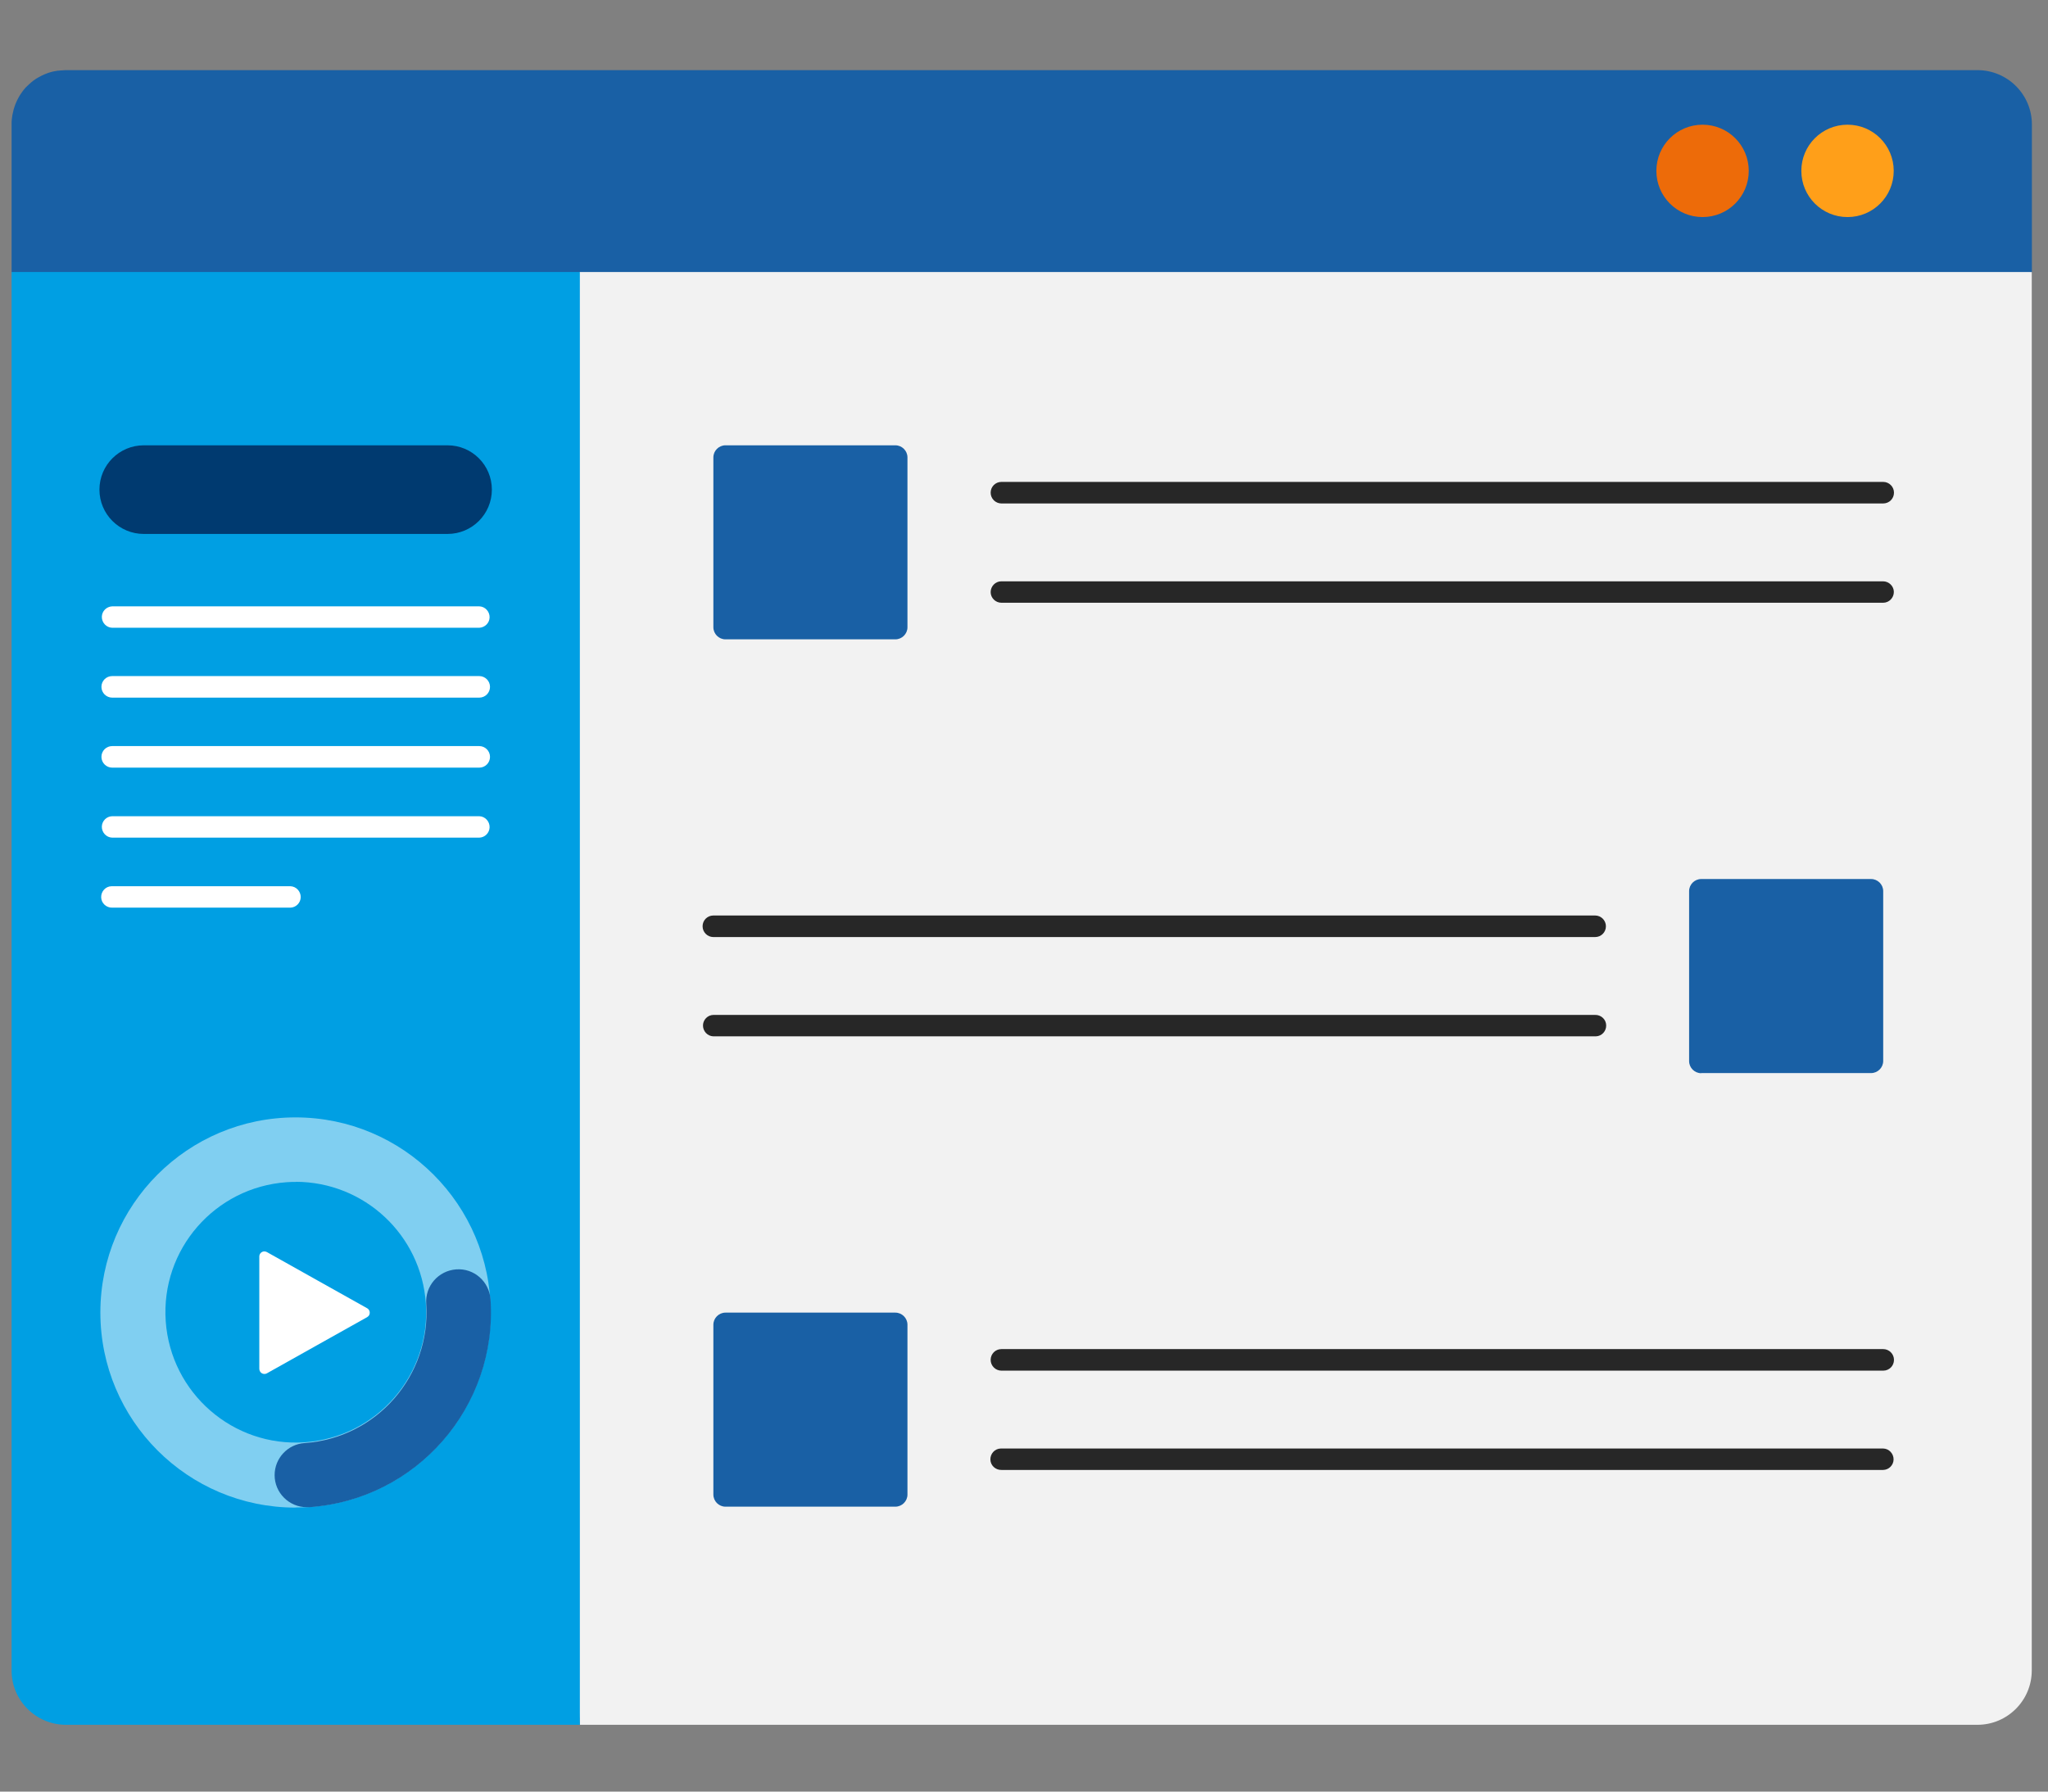
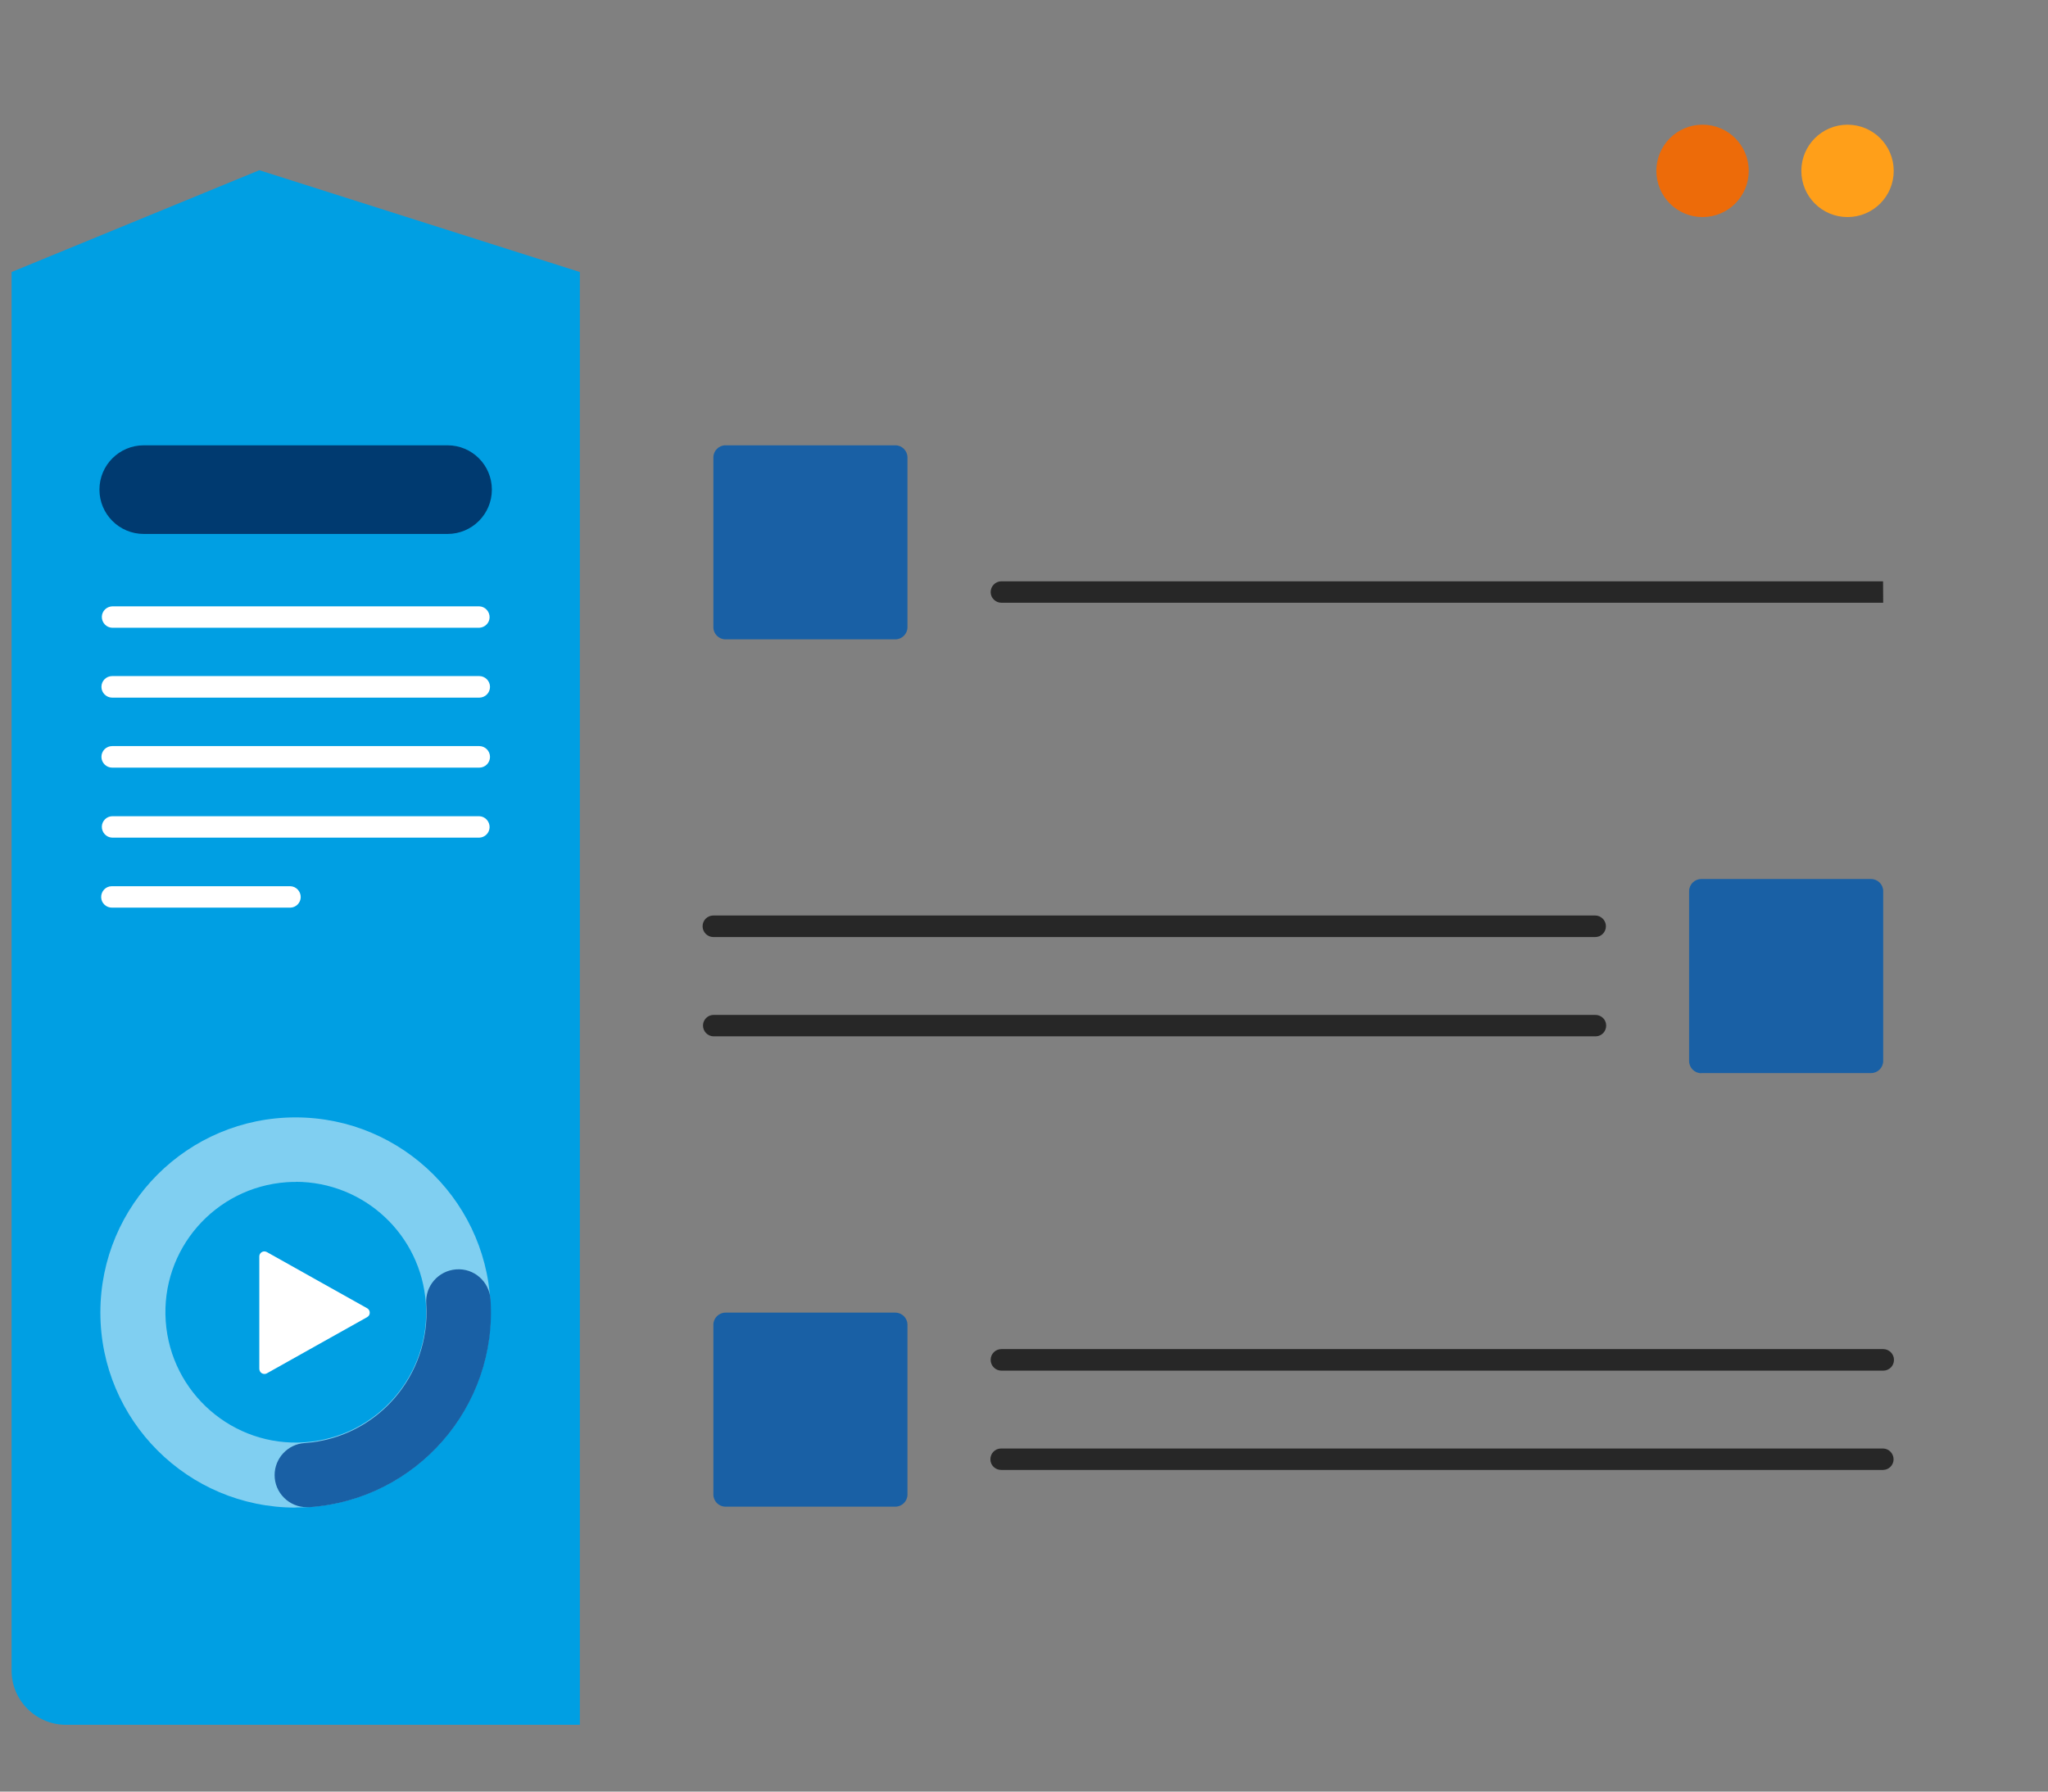
<svg xmlns="http://www.w3.org/2000/svg" id="Layer_2" viewBox="0 0 153.85 134.62">
  <rect x="0" y="0" width="153.85" height="134.62" fill="#808080" stroke="none" />
  <defs>
    <style>.cls-1{fill:#ff9f19;}.cls-2{fill:#009fe3;}.cls-3{fill:#272727;}.cls-4,.cls-5{fill:#fff;}.cls-6{fill:none;}.cls-7{fill:#003a70;}.cls-8{fill:#ed6b09;}.cls-5{opacity:.5;}.cls-5,.cls-9{isolation:isolate;}.cls-9{fill:#f2f2f2;}.cls-10{fill:#1960a5;}.cls-11{clip-path:url(#clippath);}</style>
    <clipPath id="clippath">
      <rect class="cls-6" width="153.85" height="134.62" />
    </clipPath>
  </defs>
  <g id="text">
    <g class="cls-11">
      <g id="Mask_Group_51">
        <g id="Group_654">
-           <path id="Path_609" class="cls-9" d="M152.63,20.44v105.08c0,2.25-1.83,4.08-4.08,4.08H43.56l-6.85-115.11,115.93,5.95Z" />
          <path id="Path_610" class="cls-2" d="M43.56,20.44v109.16H4.96c-2.26,0-4.09-1.83-4.09-4.08,0,0,0,0,0,0V20.44l18.61-7.65,24.08,7.65Z" />
-           <path id="Path_611" class="cls-10" d="M152.64,9.33v11.11H.87v-11.11c0-.13,0-.26.02-.39.02-.19.05-.38.1-.56.01-.06.03-.11.04-.17.02-.08.04-.14.06-.19.02-.07.04-.13.07-.2.07-.18.16-.36.25-.52.04-.08.09-.15.14-.23s.09-.13.14-.2c.03-.04.06-.08.09-.12.09-.12.2-.23.31-.33.04-.04.08-.08.12-.11.19-.18.4-.34.63-.47.05-.03.08-.05.13-.07.13-.08.27-.14.41-.2.04-.02.09-.03.13-.05.08-.03.15-.06.23-.08s.17-.05.26-.07.15-.03.23-.04c.03,0,.07-.01.1-.02.02,0,.04,0,.07,0,.07-.01.14-.02.22-.02.01,0,.03,0,.04,0,.1-.01.2-.02.3-.02h143.59c2.26,0,4.09,1.83,4.09,4.08h0" />
          <path id="Path_612" class="cls-8" d="M131.37,12.84c0,1.92-1.55,3.47-3.47,3.47s-3.47-1.55-3.47-3.47c0-1.92,1.55-3.47,3.47-3.47,1.92,0,3.47,1.55,3.47,3.47h0" />
          <path id="Path_613" class="cls-1" d="M142.26,12.84c0,1.92-1.55,3.47-3.47,3.47-1.92,0-3.47-1.55-3.47-3.47s1.55-3.47,3.47-3.47h0c1.92,0,3.47,1.55,3.47,3.47h0" />
          <path id="Path_614" class="cls-10" d="M67.26,48.04h-12.76c-.5,0-.91-.41-.91-.91v-12.76c0-.5.41-.91.91-.91h12.76c.5,0,.91.41.91.91h0v12.76c0,.5-.41.91-.91.91h0" />
-           <path id="Path_615" class="cls-3" d="M141.47,37.83h-66.24c-.44,0-.81-.36-.81-.81s.36-.81.81-.81h66.24c.44,0,.81.36.81.81s-.36.81-.81.81" />
-           <path id="Path_616" class="cls-3" d="M141.47,45.29h-66.24c-.44,0-.81-.36-.81-.8,0-.44.36-.81.8-.81h66.24c.44,0,.81.36.81.8,0,.44-.36.81-.8.81h0" />
+           <path id="Path_616" class="cls-3" d="M141.47,45.29h-66.24c-.44,0-.81-.36-.81-.8,0-.44.36-.81.8-.81h66.24h0" />
          <path id="Path_617" class="cls-10" d="M127.8,80.63h12.76c.5,0,.91-.41.91-.91v-12.76c0-.5-.41-.91-.91-.91h-12.76c-.5,0-.91.41-.91.91v12.77c0,.5.41.91.91.91" />
          <path id="Path_618" class="cls-3" d="M119.83,70.41H53.59c-.44,0-.81-.36-.81-.81s.36-.81.81-.81h66.24c.44,0,.81.36.81.81s-.36.81-.81.81h0" />
          <path id="Path_619" class="cls-3" d="M119.83,77.87H53.59c-.44-.01-.79-.39-.78-.83.01-.42.35-.77.78-.78h66.24c.44-.01.82.33.83.78.01.44-.33.82-.78.83-.02,0-.04,0-.05,0" />
          <path id="Path_620" class="cls-10" d="M67.26,113.21h-12.76c-.5,0-.91-.41-.91-.91v-12.76c0-.5.41-.91.91-.91h12.76c.5,0,.91.41.91.91h0v12.76c0,.5-.41.91-.91.91h0" />
          <path id="Path_621" class="cls-3" d="M141.47,102.99h-66.24c-.44,0-.81-.36-.81-.81s.36-.81.81-.81h66.24c.44,0,.81.36.81.81s-.36.81-.81.81" />
          <path id="Path_622" class="cls-3" d="M141.47,110.45h-66.24c-.44.01-.82-.33-.83-.78-.01-.44.33-.82.78-.83.02,0,.04,0,.05,0h66.24c.44.01.79.39.78.83-.01.42-.35.77-.78.78" />
          <path id="Path_623" class="cls-5" d="M22.2,113.28c-8.1,0-14.66-6.57-14.66-14.66,0-8.1,6.57-14.66,14.66-14.66s14.66,6.57,14.66,14.66c0,7.7-5.96,14.09-13.65,14.62-.34.02-.68.03-1.01.03M22.23,88.81c-.23,0-.46,0-.69.02-5.4.38-9.47,5.06-9.09,10.45s5.06,9.47,10.45,9.09c5.4-.38,9.47-5.06,9.09-10.45-.36-5.13-4.62-9.11-9.77-9.12" />
          <path id="Path_624" class="cls-10" d="M23.05,113.25c-1.33,0-2.42-1.08-2.42-2.41,0-1.27.99-2.33,2.26-2.41,5.41-.38,9.49-5.06,9.13-10.47-.09-1.33.91-2.48,2.25-2.58s2.48.91,2.58,2.25h0c.54,8.07-5.55,15.06-13.62,15.62-.06,0-.11,0-.17,0" />
          <path id="Path_625" class="cls-4" d="M19.48,98.63v-4.22c0-.21.17-.38.38-.38.06,0,.13.02.19.05l3.78,2.12,3.75,2.1c.18.1.25.33.15.52-.03.06-.09.11-.15.15l-3.75,2.1-3.78,2.12c-.18.1-.42.04-.52-.15-.03-.06-.05-.12-.05-.19v-4.22Z" />
          <path id="Path_626" class="cls-7" d="M33.62,40.12H10.8c-1.84,0-3.33-1.49-3.33-3.33s1.49-3.33,3.33-3.33h22.82c1.84,0,3.33,1.49,3.33,3.33s-1.49,3.33-3.33,3.33" />
          <path id="Path_627" class="cls-4" d="M36,47.17H8.43c-.44-.01-.79-.39-.78-.83.01-.42.35-.76.78-.78h27.57c.44.01.79.39.78.83-.01.42-.35.76-.78.78" />
          <path id="Path_628" class="cls-4" d="M36,52.42H8.43c-.44,0-.81-.36-.81-.81s.36-.81.81-.81h27.57c.44,0,.81.36.81.81s-.36.81-.81.81" />
          <path id="Path_629" class="cls-4" d="M36,57.68H8.43c-.44,0-.81-.36-.81-.81s.36-.81.81-.81h27.57c.44,0,.81.36.81.81s-.36.81-.81.81" />
          <path id="Path_630" class="cls-4" d="M36,62.94H8.43c-.44-.01-.79-.39-.78-.83.01-.42.35-.77.78-.78h27.57c.44.01.79.39.78.83-.01.42-.35.77-.78.78" />
          <path id="Path_631" class="cls-4" d="M21.81,68.2h-13.38c-.44.01-.82-.33-.83-.78-.01-.44.33-.82.78-.83.02,0,.04,0,.05,0h13.38c.44.01.79.39.78.83-.01.42-.35.77-.78.78" />
        </g>
      </g>
    </g>
  </g>
</svg>